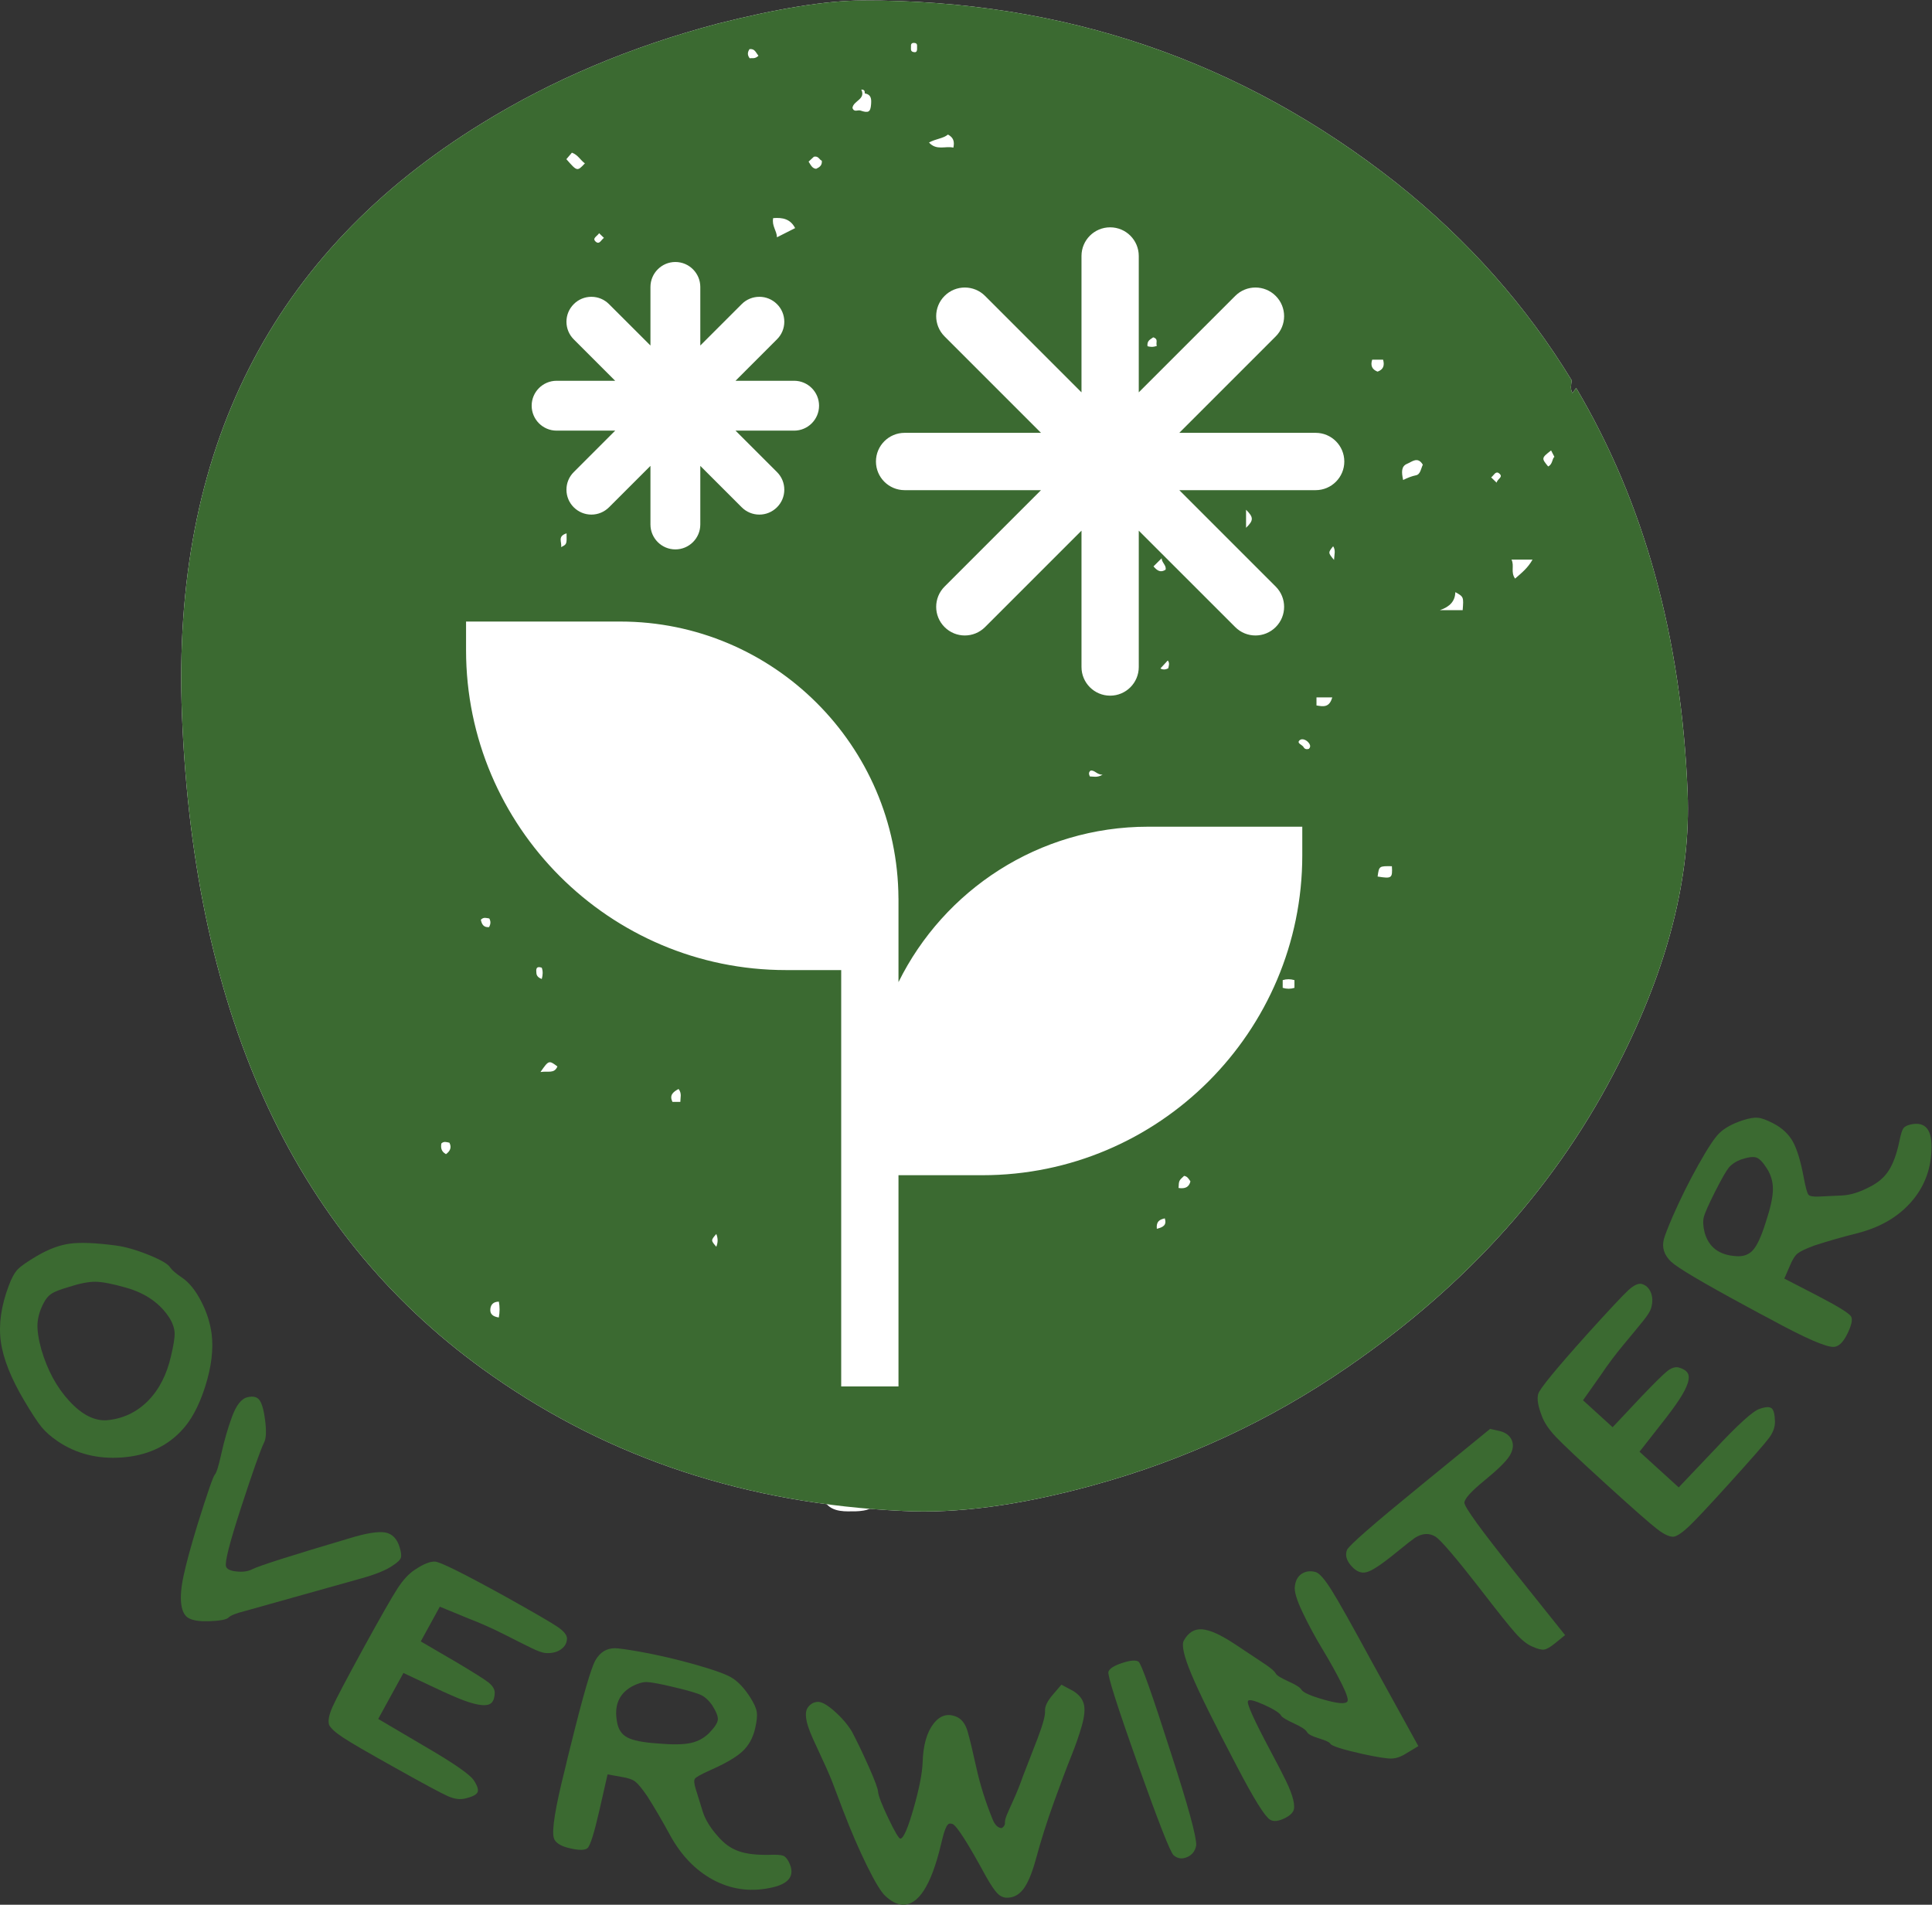
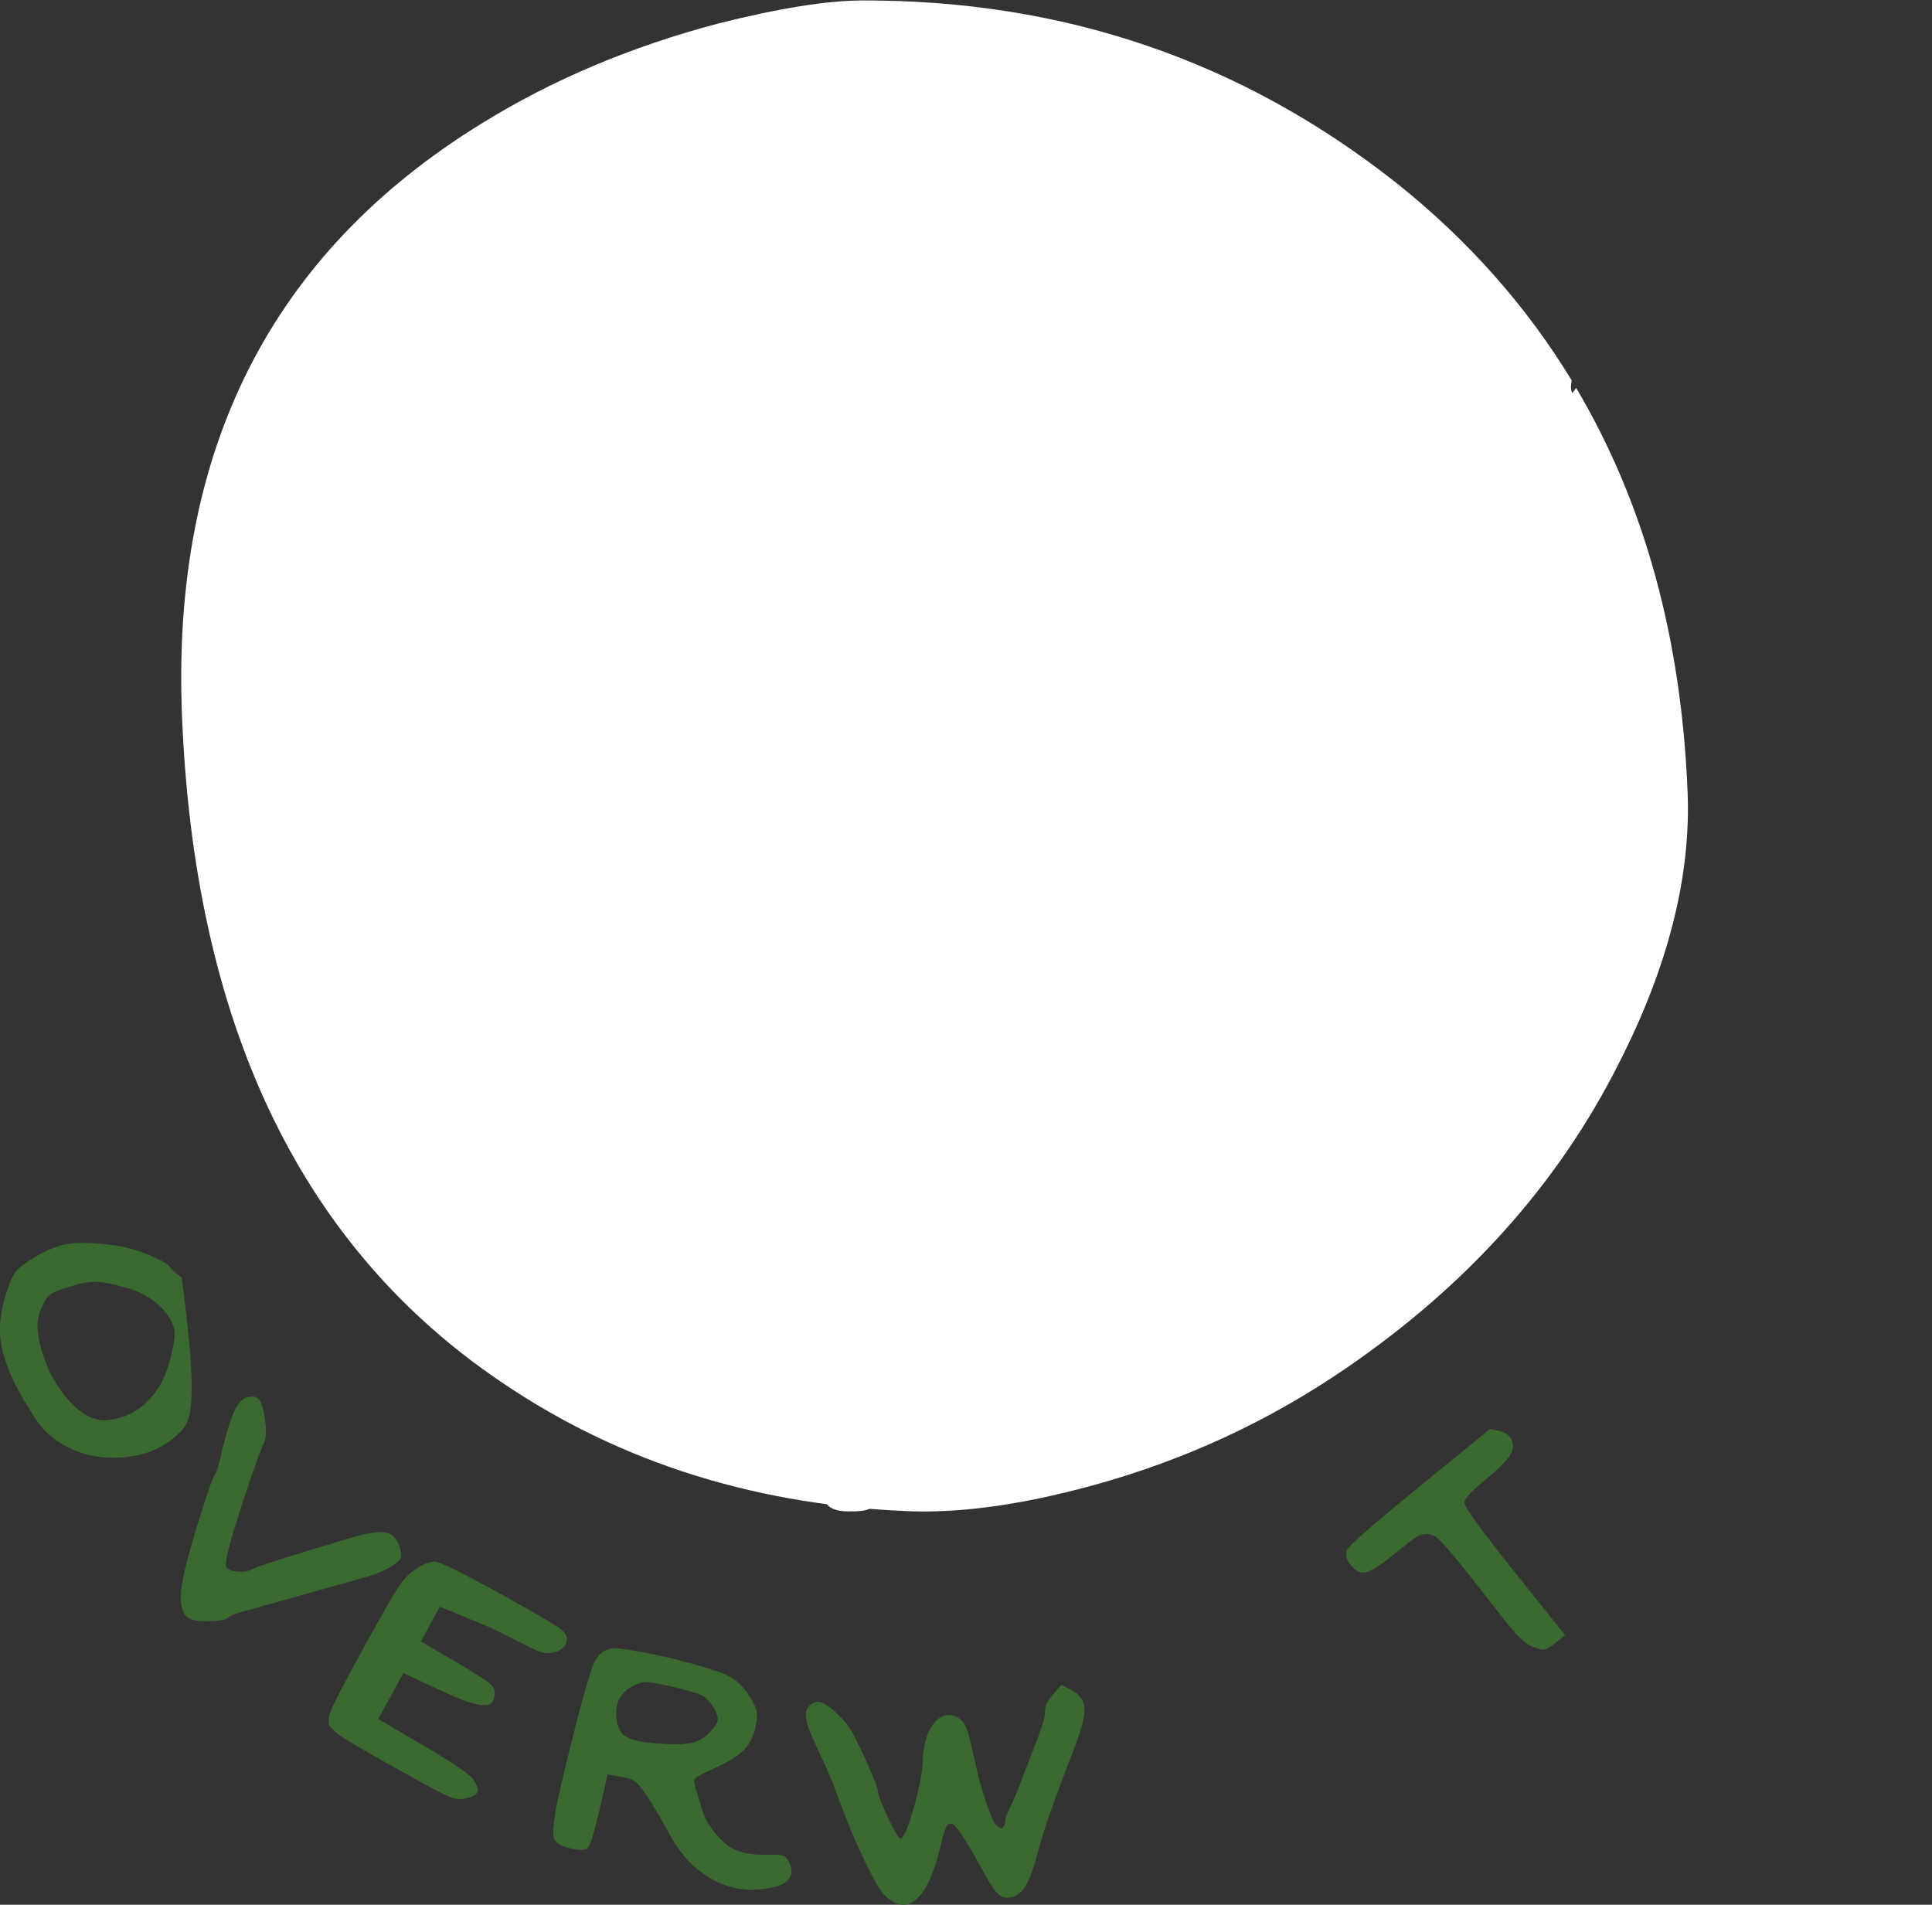
<svg xmlns="http://www.w3.org/2000/svg" xmlns:ns1="http://sodipodi.sourceforge.net/DTD/sodipodi-0.dtd" xmlns:ns2="http://www.inkscape.org/namespaces/inkscape" version="1.1" id="svg2" width="350.853" height="345.893" viewBox="0 0 350.853 345.893" ns1:docname="WCS_overwinter_turf.eps">
  <rect x="0" y="0" width="350.853" height="345.893" fill="#333333" stroke="none" />
  <defs id="defs6" />
  <ns1:namedview id="namedview4" pagecolor="#ffffff" bordercolor="#000000" borderopacity="0.25" ns2:showpageshadow="2" ns2:pageopacity="0.0" ns2:pagecheckerboard="0" ns2:deskcolor="#d1d1d1" />
  <g id="g8" ns2:groupmode="layer" ns2:label="ink_ext_XXXXXX" transform="matrix(1.333,0,0,-1.333,0,345.893)">
    <g id="g10" transform="scale(0.1)">
      <path d="m 2299.12,1515.2 c -8.41,211.36 -59.25,394.97 -151.9,551.24 -1.08,-1.84 -2.73,-4.09 -5.13,-7.06 -3.09,5.74 -1.65,11.28 -0.89,17.3 -61.71,101.3 -141.11,191.05 -238.77,268.86 -210.84,166.59 -453.46,249.48 -727.81,248.67 -48.48,-0.16 -114.07,-10.67 -196.804,-31.57 C 859.41,2531.3 752.367,2486.13 656.754,2426.98 369.797,2250.61 233.504,1981.83 247.906,1620.56 c 16.492,-414.94 157.399,-714.9 422.653,-899.951 161.25,-113.05 347.821,-174.437 559.671,-184.16 73.38,-3.879 159.6,7.711 258.59,34.871 125.5,34.43 240.97,87.95 346.37,160.532 164.7,113.027 288.12,251.16 370.33,414.548 66.96,131.28 98.18,254.21 93.6,368.8" style="fill:#ffffff;fill-opacity:1;fill-rule:nonzero;stroke:none" id="path12" />
-       <path d="m 247.512,854.629 c 9.707,-6.418 18.496,-17.129 26.242,-31.981 7.781,-14.839 12.637,-30.007 14.601,-45.296 2.61,-20.903 -0.359,-44.704 -8.867,-71.614 C 270.941,678.93 259.789,658.512 246.105,644.66 225.727,623.48 199,611.691 166.023,609.32 133,606.949 103.828,614.289 78.434,631.512 c -9.188,6.258 -16.531,12.679 -21.984,19.449 -5.5,6.75 -13.242,18.59 -23.312,35.559 -18.18,30.609 -28.809,57.531 -32.02,80.64 -3.172,23.149 0.402,48.43 10.711,75.91 3.891,10.52 7.988,18.02 12.281,22.469 4.375,4.531 13.082,10.602 26.199,18.289 15.969,9.402 31.133,15.051 45.461,16.863 14.281,1.848 34.946,0.969 61.989,-2.613 12.797,-1.687 27.722,-5.898 44.656,-12.758 16.891,-6.781 26.758,-12.601 29.527,-17.289 2.653,-3.73 7.868,-8.179 15.571,-13.402 M 233.023,747.738 c 3.532,14.692 5.137,25.121 4.856,31.301 -0.277,6.09 -2.324,12.441 -6.137,18.973 -12.722,20.668 -32.781,34.918 -60.144,42.66 -18.332,5.219 -32.176,7.937 -41.528,8.019 -9.343,0.09 -21.465,-2.25 -36.308,-7.101 -11.52,-3.328 -19.34,-6.379 -23.434,-9.02 -4.129,-2.648 -7.703,-6.832 -10.672,-12.492 -5.176,-9.789 -7.984,-19.207 -8.547,-28.289 -0.52,-9.059 1.203,-20.859 5.254,-35.539 8.27,-28.172 20.988,-51.602 38.16,-70.129 17.133,-18.621 34.223,-27.25 51.196,-26.051 21.629,1.969 40.086,10.641 55.527,26 15.328,15.41 25.965,35.918 31.777,61.668" style="fill:#3b6a31;fill-opacity:1;fill-rule:nonzero;stroke:none" id="path14" />
+       <path d="m 247.512,854.629 C 270.941,678.93 259.789,658.512 246.105,644.66 225.727,623.48 199,611.691 166.023,609.32 133,606.949 103.828,614.289 78.434,631.512 c -9.188,6.258 -16.531,12.679 -21.984,19.449 -5.5,6.75 -13.242,18.59 -23.312,35.559 -18.18,30.609 -28.809,57.531 -32.02,80.64 -3.172,23.149 0.402,48.43 10.711,75.91 3.891,10.52 7.988,18.02 12.281,22.469 4.375,4.531 13.082,10.602 26.199,18.289 15.969,9.402 31.133,15.051 45.461,16.863 14.281,1.848 34.946,0.969 61.989,-2.613 12.797,-1.687 27.722,-5.898 44.656,-12.758 16.891,-6.781 26.758,-12.601 29.527,-17.289 2.653,-3.73 7.868,-8.179 15.571,-13.402 M 233.023,747.738 c 3.532,14.692 5.137,25.121 4.856,31.301 -0.277,6.09 -2.324,12.441 -6.137,18.973 -12.722,20.668 -32.781,34.918 -60.144,42.66 -18.332,5.219 -32.176,7.937 -41.528,8.019 -9.343,0.09 -21.465,-2.25 -36.308,-7.101 -11.52,-3.328 -19.34,-6.379 -23.434,-9.02 -4.129,-2.648 -7.703,-6.832 -10.672,-12.492 -5.176,-9.789 -7.984,-19.207 -8.547,-28.289 -0.52,-9.059 1.203,-20.859 5.254,-35.539 8.27,-28.172 20.988,-51.602 38.16,-70.129 17.133,-18.621 34.223,-27.25 51.196,-26.051 21.629,1.969 40.086,10.641 55.527,26 15.328,15.41 25.965,35.918 31.777,61.668" style="fill:#3b6a31;fill-opacity:1;fill-rule:nonzero;stroke:none" id="path14" />
      <path d="m 292.625,585.898 c 2.285,2.321 5.293,12.032 9.066,29.204 3.77,17.046 8.508,33.589 14.321,49.476 5.781,15.852 12.804,24.871 21.187,26.832 6.739,1.57 11.758,0.762 15.086,-2.531 3.895,-3.809 6.863,-13.231 8.824,-28.32 1.969,-15.161 1.532,-25.36 -1.281,-30.727 -5.133,-10.633 -15.566,-40.012 -31.211,-88.113 -15.691,-48.11 -22.594,-75.071 -20.703,-80.93 1.121,-3.641 5.938,-5.937 14.399,-6.777 8.464,-0.922 15.609,0.078 21.386,3.047 9.227,4.73 53.164,18.703 131.762,41.972 23.312,7.18 39.801,9.821 49.473,8.071 9.629,-1.813 16.207,-8.68 19.699,-20.75 1.926,-6.461 2.406,-11.032 1.402,-13.883 -0.961,-2.848 -4.613,-6.297 -10.871,-10.321 -9.066,-6.367 -23.594,-12.226 -43.453,-17.726 L 334.148,400.25 c -12.398,-3.129 -19.98,-6.102 -22.75,-8.988 -2.769,-2.852 -11.714,-4.5 -26.8,-5.051 -12.075,-0.359 -21.02,0.879 -26.918,3.848 -5.899,2.921 -9.512,9.429 -10.754,19.582 -1.328,10.058 -0.16,23.308 3.41,39.629 3.527,16.289 9.668,38.878 18.492,67.82 13.606,43.519 21.508,66.43 23.797,68.808" style="fill:#3b6a31;fill-opacity:1;fill-rule:nonzero;stroke:none" id="path16" />
      <path d="m 592.781,467.422 c 6.938,-0.363 38.676,-16.133 95.086,-47.231 39.805,-22.261 63.84,-36.191 71.942,-41.769 8.148,-5.613 12.355,-10.75 12.64,-15.481 -0.039,-6.222 -2.851,-11.23 -8.265,-15.089 -5.418,-3.813 -12.321,-5.5 -20.664,-4.973 -4.133,0.23 -10.555,2.441 -19.219,6.699 -8.668,4.211 -21.106,10.434 -37.356,18.703 -16.25,8.219 -32.656,15.528 -49.187,21.86 l -38.555,15.89 -25.965,-47.301 50.438,-29.46 c 22.265,-13.321 36.191,-22.071 41.726,-26.391 5.453,-4.34 8.383,-8.867 8.625,-13.649 -0.039,-6.14 -1.363,-10.75 -3.933,-13.679 -2.567,-2.93 -7.141,-4.141 -13.758,-3.531 -6.621,0.531 -15.051,2.769 -25.363,6.66 -10.27,3.89 -23.348,9.672 -39.2,17.218 l -42.168,19.813 -34.343,-62.59 61.707,-36.351 c 41.289,-23.95 64.277,-39.918 68.933,-47.911 4.653,-7.211 6.18,-12.48 4.653,-15.679 -1.563,-3.328 -7.063,-6.141 -16.407,-8.391 -7.183,-1.809 -15.089,-0.801 -23.753,3.012 -8.668,3.769 -33.301,16.969 -73.825,39.73 -35.429,19.77 -58.461,33.129 -68.929,40.039 -10.555,6.942 -16.938,12.711 -19.18,17.289 -1.926,5.211 -0.402,13.36 4.41,24.391 4.856,10.988 19.137,38.039 42.692,81.09 23.113,42.051 38.437,68.922 46.097,80.68 7.668,11.761 15.492,20.152 23.512,25.289 11.437,7.742 20.625,11.511 27.609,11.113" style="fill:#3b6a31;fill-opacity:1;fill-rule:nonzero;stroke:none" id="path18" />
      <path d="m 871.539,344.75 c 25.879,-4.719 51.52,-10.699 76.797,-17.891 25.32,-7.257 41.73,-13.199 49.191,-17.98 8.623,-5.449 16.893,-14.348 24.753,-26.75 5.06,-7.988 7.95,-14.488 8.71,-19.551 0.8,-4.969 0.08,-12.348 -2.13,-21.937 -2.93,-13.161 -8.78,-23.75 -17.49,-31.821 -8.67,-7.98 -23.432,-16.609 -44.417,-25.8 -11.879,-5.418 -18.656,-9.149 -20.183,-11.282 -1.563,-2 -1.2,-6.687 1.007,-13.949 l 9.629,-30.98 c 3.489,-10.989 10.352,-22.149 20.625,-33.618 8.422,-9.91 17.891,-16.652 28.399,-20.262 10.55,-3.731 24.4,-5.301 41.57,-4.969 9.51,0.399 15.73,-0.039 18.74,-1.129 2.97,-1.043 5.58,-3.973 7.94,-8.633 9.43,-18.73 0.32,-30.648 -27.36,-35.629 -26.84,-5.172 -52.199,-1.32 -76.035,11.48 -23.832,12.918 -43.289,33.098 -58.418,60.699 -10.551,19.391 -20.863,37.07 -30.976,52.961 -7.059,10.309 -12.477,16.969 -16.289,19.898 -3.809,3.063 -10.106,5.141 -18.774,6.512 l -19.101,3.449 -10.914,-47.992 c -7.297,-31.976 -12.758,-49.469 -16.489,-52.519 -3.691,-3.047 -12.035,-3.047 -24.996,0.09 -11.797,2.84 -18.656,7.332 -20.703,13.391 -3.328,9.789 1.688,41.242 15.047,94.211 1.965,8.91 4.973,20.898 8.824,36.148 15.852,64 26.684,101.301 32.543,111.903 6.418,11.187 15.363,16.73 26.922,16.648 5.055,-0.117 16.289,-1.719 33.578,-4.699 m 98.426,-72.578 c -4.578,6.379 -9.43,10.828 -14.606,13.359 -5.214,2.61 -17.375,6.149 -36.429,10.719 -19.504,4.691 -32.141,7.02 -37.879,7.102 -5.774,0.046 -12.52,-1.93 -20.301,-6.063 -17.695,-10.027 -24.395,-26.199 -20.062,-48.617 1.644,-9.762 6.257,-16.703 13.925,-20.75 7.582,-4.102 21.301,-6.863 41.121,-8.192 20.141,-1.8 35.27,-1.64 45.422,0.649 10.149,2.242 18.696,7.019 25.715,14.359 7.024,7.313 10.715,13.121 11.074,17.532 0.364,4.46 -2.328,11.082 -7.98,19.902" style="fill:#3b6a31;fill-opacity:1;fill-rule:nonzero;stroke:none" id="path20" />
      <path d="m 1101.12,269.5 c 3.41,4.262 7.62,6.539 12.64,6.859 5.37,0.371 13.12,-3.929 23.15,-12.8 10.07,-8.938 17.93,-18.129 23.67,-27.649 7.3,-13.789 14.96,-29.84 23.03,-47.98 8.07,-18.219 12.28,-29.489 12.6,-33.899 0.44,-5.461 5.05,-17.5 14,-36.23 8.91,-18.621 14.45,-27.93 16.49,-27.762 4.13,0.27 10.11,13.91 17.86,41 7.74,27.082 11.87,48.152 12.4,63.191 0.72,23.11 5.69,40.602 14.8,52.36 9.11,11.801 19.94,14.762 32.46,8.941 6.5,-3.242 11.15,-9.742 14,-19.449 2.81,-9.723 6.78,-26.121 11.88,-49.281 5.09,-23.141 12.48,-46.699 22.23,-70.571 3.04,-7.539 7.14,-11.48 12.15,-11.878 2.41,1.25 3.94,3.136 4.58,5.738 -0.24,3.332 0.48,7.101 2.24,11.48 1.77,4.25 4.98,11.551 9.63,21.75 4.62,10.18 8.83,20.739 12.6,31.61 l 19.9,51.32 c 7.3,19.141 10.71,31.699 10.27,37.672 -0.44,6.109 3.13,13.566 10.79,22.43 l 11.48,13.437 15.69,-8.348 c 7.82,-4.691 12.72,-10.511 14.72,-17.492 2.01,-7.058 1.13,-17.168 -2.64,-30.41 -3.82,-13.238 -8.63,-27.039 -14.41,-41.328 -5.78,-14.32 -13.52,-34.742 -23.15,-61.422 -9.67,-26.641 -18.09,-53.211 -25.24,-79.687 -5.25,-18.973 -10.99,-32.453 -17.25,-40.402 -6.3,-7.898 -14.04,-11.629 -23.27,-11.109 -4.61,0.441 -8.75,2.641 -12.36,6.66 -3.69,3.969 -8.62,11.391 -14.88,22.43 -24.24,44.57 -39.36,68.41 -45.42,71.3 -1.73,0.59 -3.21,0.758 -4.41,0.508 -1.25,-0.277 -2.49,-1.476 -3.82,-3.758 -1.24,-2.289 -2.48,-5.421 -3.65,-9.308 -1.16,-3.981 -2.52,-9.274 -4.09,-15.941 -13.32,-55.492 -30.86,-82.609 -52.64,-81.441 -7.54,0.641 -15.12,4.531 -22.79,11.68 -5.82,5.172 -14.24,19.012 -25.36,41.562 -11.11,22.59 -21.82,47.469 -32.21,74.629 l -14.89,39.238 c -2.09,5.34 -4.74,11.672 -8.02,18.981 -3.26,7.332 -6.39,14.121 -9.32,20.293 -2.96,6.219 -5.97,12.726 -8.98,19.5 -3.05,6.789 -5.38,12.726 -7.02,17.937 -1.65,5.262 -2.49,10.153 -2.65,14.68 -0.16,4.621 0.96,8.231 3.21,10.961" style="fill:#3b6a31;fill-opacity:1;fill-rule:nonzero;stroke:none" id="path22" />
-       <path d="m 1510.07,317.461 c 1.6,4.41 7.9,8.348 18.94,11.949 11.03,3.61 18.37,4.18 22.06,1.731 3.69,-2.45 18.38,-43.86 44.1,-124.219 23.43,-72.184 34.94,-114.153 34.5,-125.91 -1.52,-8.582 -6.38,-14.281 -14.64,-16.961 -5.95,-1.93 -11.36,-0.812 -16.21,3.41 -4.3,3.609 -20.55,45.098 -48.83,124.41 -28.21,79.328 -41.49,121.168 -39.92,125.59" style="fill:#3b6a31;fill-opacity:1;fill-rule:nonzero;stroke:none" id="path24" />
-       <path d="m 1812.21,219.512 c -1.05,1.968 -6.22,4.328 -15.45,7.148 -9.23,2.801 -14.65,5.692 -16.17,8.578 -1.77,3.25 -7.58,7.102 -17.53,11.672 -9.91,4.539 -15.73,7.949 -17.5,10.399 -2.04,3.89 -9.79,8.82 -23.11,14.921 -13.32,6.02 -20.74,7.829 -22.22,5.372 -2.09,-3.122 7.78,-25.102 29.53,-65.993 9.86,-18.461 17.24,-32.66 22.14,-42.781 4.9,-10.098 8.23,-18.726 9.95,-25.906 1.69,-7.184 1.65,-12.442 -0.12,-15.613 -1.81,-3.207 -5.1,-6.098 -9.87,-8.618 -9.5,-5.019 -16.73,-5.953 -21.75,-2.742 -7.14,4.531 -22.1,28.621 -44.85,72.231 -0.37,0.672 -0.6,1.07 -0.77,1.48 -30.41,57.86 -50.79,99.11 -61.1,123.77 -10.35,24.64 -13.92,40.09 -10.67,46.39 6.26,11.192 14.65,16.25 25.23,15.36 10.56,-0.84 25.24,-7.5 44.09,-19.981 l 37.12,-24.629 c 10.72,-6.859 16.98,-12.082 18.9,-15.609 1.37,-2.609 7.18,-6.172 17.37,-10.789 10.2,-4.57 16.05,-8.344 17.62,-11.313 2.61,-3.937 12.87,-8.507 30.85,-13.57 17.98,-5.09 28.41,-6.051 31.41,-2.758 2.21,1.918 -0.28,10.188 -7.53,24.629 -7.27,14.442 -15.85,29.969 -25.81,46.461 -10.02,16.488 -19.1,33.301 -27.24,50.391 -8.18,17.136 -11.76,29.058 -10.67,35.828 0.92,7.949 4.09,13.609 9.51,17.129 5.46,3.461 11.75,4.179 18.93,2.211 5.02,-1.559 12.2,-9.711 21.51,-24.551 9.31,-14.77 27.24,-46.699 53.92,-95.809 l 64.36,-116.718 -16.53,-9.954 c -6.98,-4.488 -13.6,-6.816 -19.86,-6.976 -6.22,-0.203 -19.14,1.797 -38.76,6.019 -28.2,6.297 -43.25,11.071 -44.93,14.321" style="fill:#3b6a31;fill-opacity:1;fill-rule:nonzero;stroke:none" id="path26" />
      <path d="m 1835.09,483.41 c 2.61,5.942 35.87,34.988 99.66,87.039 l 95.25,77.789 13.68,-3.047 c 8.27,-2.242 13.65,-6.582 16.09,-12.839 2.49,-6.301 1.44,-13.204 -3.13,-20.704 -4.81,-7.789 -16.25,-18.937 -34.23,-33.668 -17.96,-14.64 -27.08,-24.71 -27.4,-30.171 -0.36,-5.489 22.43,-36.95 68.33,-94.368 l 68.85,-86.14 -13.96,-11.321 c -6.14,-5.011 -10.95,-7.781 -14.53,-8.339 -3.52,-0.52 -8.7,0.73 -15.48,3.769 -7.03,2.731 -14.72,8.711 -22.99,17.899 -8.26,9.101 -24.59,29.519 -49.03,61.3 -32.26,41.5 -52.32,64.961 -60.06,70.539 -8.83,5.614 -18.38,5.172 -28.61,-1.367 -3.73,-2.562 -11.87,-8.941 -24.39,-19.133 -20.83,-17.097 -34.71,-26.199 -41.65,-27.609 -6.95,-1.879 -13.8,0.93 -20.54,8.512 -6.71,7.539 -8.67,14.84 -5.86,21.859" style="fill:#3b6a31;fill-opacity:1;fill-rule:nonzero;stroke:none" id="path28" />
-       <path d="m 2095.56,695.828 c 1.84,6.742 24.03,33.82 66.6,81.32 30.25,33.43 48.99,53.454 56.22,60.032 7.22,6.629 13.16,9.468 17.81,8.629 6.02,-1.571 10.27,-5.5 12.84,-11.719 2.53,-6.262 2.69,-13.36 0.36,-21.352 -1.13,-4 -4.69,-9.75 -10.67,-17.129 -5.98,-7.461 -14.72,-18.089 -26.29,-31.929 -11.55,-13.809 -22.22,-28.051 -31.97,-42.66 l -23.84,-33.782 40.34,-36.707 39.56,42.09 c 17.77,18.539 29.32,29.93 34.78,34.258 5.37,4.301 10.43,6.031 15.04,5.18 6.06,-1.571 10.2,-3.981 12.52,-7.18 2.25,-3.207 2.41,-7.949 0.44,-14.25 -2,-6.301 -6.02,-14.039 -11.99,-23.059 -6.02,-9.16 -14.45,-20.468 -25.32,-34.16 l -28.4,-36.262 53.39,-48.589 48.75,51.32 c 32.22,34.543 52.73,53.043 61.55,55.68 7.99,2.82 13.44,3.062 16.3,0.73 2.84,-2.328 4.32,-8.309 4.53,-17.969 0.19,-7.461 -2.49,-14.968 -8.11,-22.468 -5.57,-7.5 -23.75,-28.293 -54.65,-62.442 -26.92,-29.719 -44.93,-48.941 -53.92,-57.531 -9.03,-8.547 -16.01,-13.399 -20.99,-14.488 -5.45,-0.551 -13.04,2.82 -22.7,10.281 -9.63,7.34 -32.83,27.719 -69.5,61.098 -35.86,32.71 -58.7,54.128 -68.44,64.441 -9.76,10.32 -16.25,19.937 -19.43,29.09 -5.05,12.949 -6.66,22.789 -4.81,29.527" style="fill:#3b6a31;fill-opacity:1;fill-rule:nonzero;stroke:none" id="path30" />
-       <path d="m 2278.86,937.82 c 10.52,23.989 22.11,47.391 34.91,70.17 12.76,22.84 22.35,37.24 28.68,43.3 7.27,6.98 17.78,12.72 31.59,17.29 8.86,2.89 15.8,4.05 20.89,3.54 5.1,-0.44 12.01,-3.06 20.82,-7.63 12.05,-6.22 20.99,-14.56 26.81,-25 5.78,-10.51 10.75,-27.04 14.92,-49.709 2.49,-12.961 4.58,-20.461 6.22,-22.472 1.65,-2 6.26,-2.84 13.81,-2.571 l 32.22,1.492 c 11.43,0.641 23.83,4.489 37.27,11.598 11.56,5.692 20.26,13.192 26.2,22.512 5.93,9.31 10.71,22.34 14.28,39.15 1.85,9.32 3.62,15.29 5.38,17.9 1.68,2.61 5.09,4.45 10.19,5.58 20.34,4.41 29.74,-7.39 28.25,-35.59 -1.12,-27.4 -10.63,-51.071 -28.53,-71.021 -17.89,-19.98 -41.97,-33.711 -72.18,-41.488 -21.22,-5.332 -40.69,-10.91 -58.42,-16.691 -11.59,-4.289 -19.3,-7.899 -23.07,-10.871 -3.73,-2.93 -7.22,-8.5 -10.55,-16.61 l -7.67,-17.699 43.98,-22.699 c 29.33,-15.172 45.05,-24.922 47.14,-29.301 2.13,-4.32 0.16,-12.43 -5.78,-24.27 -5.45,-10.75 -11.34,-16.332 -17.73,-16.769 -10.27,-0.762 -39.56,12.039 -87.86,38.437 -8.15,4.211 -19.14,10.071 -32.99,17.692 -58.42,31.582 -92.12,51.558 -101.07,59.941 -9.38,9 -12.67,19.141 -9.91,30.289 1.25,4.95 5.34,15.489 12.2,31.5 m 92.8,77.36 c -7.18,-2.77 -12.6,-6.46 -16.29,-10.84 -3.61,-4.36 -9.87,-15.32 -18.69,-32.649 -8.95,-17.781 -14.13,-29.461 -15.53,-35.031 -1.36,-5.66 -0.96,-12.68 1.24,-21.301 5.66,-19.711 19.78,-30.328 42.5,-31.777 9.87,-0.891 17.6,1.887 23.31,8.258 5.69,6.34 11.47,19.031 17.37,37.922 6.34,19.09 9.63,33.898 9.74,44.34 0.17,10.386 -2.52,20.019 -8.01,28.598 -5.46,8.71 -10.32,13.76 -14.53,15.21 -4.17,1.48 -11.2,0.56 -21.11,-2.73" style="fill:#3b6a31;fill-opacity:1;fill-rule:nonzero;stroke:none" id="path32" />
      <path d="m 1119.89,566.371 c -0.2,-28.48 22.87,-30.41 34.9,-30.48 14.69,-0.121 30.5,-0.211 37.16,9.468 7.42,10.789 5.98,21.012 5.98,21.012" style="fill:#ffffff;fill-opacity:1;fill-rule:nonzero;stroke:none" id="path34" />
-       <path d="m 2299.12,1515.2 c -8.41,211.36 -59.25,394.97 -151.9,551.24 -1.08,-1.84 -2.73,-4.09 -5.13,-7.06 -3.09,5.74 -1.65,11.28 -0.89,17.3 -61.71,101.3 -141.11,191.05 -238.77,268.86 -210.84,166.59 -453.46,249.48 -727.81,248.67 -48.48,-0.16 -114.07,-10.67 -196.804,-31.57 C 859.41,2531.3 752.367,2486.13 656.754,2426.98 369.797,2250.61 233.504,1981.83 247.906,1620.56 c 16.492,-414.94 157.399,-714.9 422.653,-899.951 161.25,-113.05 347.821,-174.437 559.671,-184.16 73.38,-3.879 159.6,7.711 258.59,34.871 125.5,34.43 240.97,87.95 346.37,160.532 164.7,113.027 288.12,251.16 370.33,414.548 66.96,131.28 98.18,254.21 93.6,368.8 m -481.71,316.85 c -8.22,9.87 -8.22,9.87 -1.2,18.62 3.66,-5.58 1.64,-10.88 1.2,-18.62 m -23.9,-187.29 h 21.46 c -3.97,-14.33 -12.56,-12.44 -21.46,-10.96 z m -17.54,-67.77 c -1.73,3.37 -10.03,5.21 -5.42,9.43 3.42,3.13 10.19,0.36 13.41,-5.02 1.52,-2.6 1.08,-4.89 -0.89,-6.78 -3.09,-0.84 -5.73,-0.28 -7.1,2.37 m -28.49,-317.37 c 5.42,1.65 10.52,1.57 16.01,0 v -10.51 c -5.41,-1.69 -10.55,-1.6 -16.01,0 z M 1605.61,976.43 c 0.44,10.039 0.44,10.039 7.51,16.5 4.45,-0.559 6.37,-4.102 8.66,-7.5 -1.89,-7.75 -7.06,-10.36 -16.17,-9 M 1576,920.828 c -1,10.152 3.73,12.563 10.87,14.242 2.81,-9.148 -1.96,-12 -10.87,-14.242 M 975.848,913.77 c 2.406,-5.942 2.406,-11.438 0,-17.379 -7.5,8.711 -7.5,8.711 0,17.379 m -51.399,197.55 c 4.739,-6.09 2.371,-11.79 2.41,-17.6 h -10.754 c -4.332,8.98 0.442,13.36 8.344,17.6 m -188.133,23.08 c 11.317,16.21 11.434,16.25 23.071,7.62 -4.215,-10.27 -12.477,-5.9 -23.071,-7.62 m -5.539,134.65 c -0.359,4.54 -1.199,10.27 7.266,7.54 1.848,-4.93 1.484,-9.99 0.039,-15.45 -4.051,1.53 -6.98,3.82 -7.305,7.91 M 668.07,811.98 c 0.719,5.649 4.012,9.5 11.555,9.629 1.324,-7.187 1.324,-14.129 -0.082,-21.589 -7.984,1.25 -12.398,4.582 -11.473,11.96 m -13,529.85 c 3.731,4.06 7.7,2.29 11.516,1.77 2.082,-3.74 2.082,-7.47 -0.324,-11.76 -7.461,-0.72 -9.946,3.93 -11.192,9.99 m -47.504,-319.29 c -6.781,3.81 -7.144,8.94 -6.3,14.53 3.371,3.33 7.261,1.88 11.031,1.03 3.215,-6.49 1.008,-11.39 -4.731,-15.56 m 237.524,725.57 c 208.32,0 377.87,-168.95 378.92,-377.03 h 0.04 v -114.19 c 61.87,125.3 190.98,211.73 339.95,211.73 h 210.16 v -39 c 0,-240.29 -195.47,-435.768 -435.8,-435.768 H 1224.05 V 706.051 h -78.04 V 1273.3 h -75.31 c -240.298,0 -435.77,195.52 -435.77,435.77 v 39.04 z m 745.8,-53.04 c 2.8,-3.17 1.56,-6.98 0.6,-10.75 -3.69,-1.81 -7.39,-2.09 -10.59,-0.09 3.24,3.54 6.62,7.19 9.99,10.84 m -19.42,128.19 c 3.77,3.77 6.74,6.74 11.07,11.03 0.4,-6.29 6.5,-9.26 5.49,-15.48 -6.93,-4.61 -11.67,-1.28 -16.56,4.45 m -86.75,-286.15 c -1.69,3.73 -1.44,6.09 1.08,7.94 5.78,0.88 8.51,-5.78 16.41,-5.54 -7.3,-4.37 -12.67,-2.44 -17.49,-2.4 M 764.402,1849.5 c 1.407,6.94 -5.492,14.61 7.465,18.78 0.317,-14.93 0.317,-14.93 -7.465,-18.78 m 32.422,522.8 c -10.472,-11.16 -10.472,-11.16 -25.238,5.7 3.008,3.56 5.176,6.09 7.543,8.86 8.344,-3 11.715,-10.39 17.695,-14.56 m 25.957,-101.55 c -3.57,-2.29 -5.976,-9.51 -10.953,-5.34 -5.82,4.89 1.723,7.47 4.375,11.72 2.727,-2.65 4.613,-4.5 6.578,-6.38 m 210.479,248.07 c -5.01,-4.73 -8.58,-2.69 -11.87,-3.41 -3.33,4.18 -3.21,8.31 -0.25,12.52 7.23,0.85 8.55,-4.73 12.12,-9.11 m 1.25,-328.32 c 9.07,0 17.61,-3.57 24.03,-9.98 6.38,-6.35 9.95,-14.89 9.95,-23.96 0,-9.11 -3.57,-17.66 -10.03,-24.03 l -56.41,-56.42 h 79.84 c 18.7,0 33.95,-15.24 33.95,-33.94 0,-18.74 -15.25,-33.99 -33.95,-33.99 h -79.84 l 56.49,-56.45 c 6.38,-6.34 9.95,-14.88 9.95,-23.99 0,-9.11 -3.57,-17.65 -10.03,-24.03 -6.46,-6.39 -14.92,-9.91 -23.95,-9.91 -9.07,0 -17.62,3.57 -24.03,9.95 l -56.421,56.41 v -79.8 c 0,-18.74 -15.243,-33.98 -33.981,-33.98 -18.699,0 -33.941,15.24 -33.941,33.98 v 79.8 l -56.453,-56.41 c -6.418,-6.38 -14.965,-9.95 -23.993,-9.95 -9.07,0 -17.617,3.57 -24.035,9.95 -6.379,6.34 -9.949,14.88 -9.949,23.99 0,9.11 3.57,17.65 10.027,24.03 l 56.375,56.41 h -79.804 c -18.739,0 -33.985,15.25 -33.985,33.99 0,18.7 15.246,33.94 33.985,33.94 h 79.765 l -56.414,56.42 c -6.379,6.37 -9.949,14.92 -9.949,24.03 0,9.07 3.57,17.61 9.988,23.99 6.34,6.38 14.883,9.95 23.996,9.95 9.067,0 17.614,-3.57 23.993,-9.98 l 56.453,-56.38 v 79.76 c 0,18.74 15.242,34.03 33.941,34.03 18.738,0 33.981,-15.29 33.981,-34.03 v -79.76 l 56.421,56.41 c 6.37,6.38 14.92,9.95 24.03,9.95 m 48.74,93.61 c -8.22,-4.18 -15.56,-7.87 -24.75,-12.52 -0.28,9.11 -7.26,15.45 -5.17,26.12 13,1 23.35,-1.08 29.92,-13.6 m 36.36,91.8 c 0.64,-6.66 -3.46,-8.99 -7.75,-11.03 -4.85,0.43 -6.82,4.05 -10.27,9.78 3.05,2.81 5.5,5.1 7.23,6.7 6.53,1.37 7.38,-4.37 10.79,-5.45 m 67.08,76.63 c -0.8,-10.31 -3.53,-12.08 -14.56,-8.26 -3.49,1.2 -8.63,-2.97 -10.79,3.61 1.32,9.87 18.45,11.51 12.03,24.99 6.46,0 4.05,-5.05 4.89,-5.25 9.08,-1.81 8.95,-8.07 8.43,-15.09 m 62.67,76.51 c 0.2,-2.96 -0.48,-5.33 -3.13,-5.33 -6.54,0.28 -5.01,4.41 -5.17,7.46 -0.2,2.89 0.24,5.34 4.17,5.22 5.58,-0.2 3.81,-4.33 4.13,-7.35 m 49.48,-135.33 c -10.84,2.61 -22.84,-4.41 -33.23,6.95 9.59,5.29 19.18,5.33 25.84,10.87 7.39,-4.01 9.15,-9.27 7.39,-17.82 M 1576,2123.62 c -5.69,-2.01 -9.31,-1.32 -12.72,-0.44 -0.96,8.14 4.62,9.47 7.79,12.12 7.66,-2.37 3.13,-7.51 4.93,-11.68 m 255.42,-157.48 c 0,-21.55 -17.49,-39.04 -39.03,-39.04 h -185.78 l 131.36,-131.36 c 15.25,-15.25 15.25,-39.96 0,-55.17 -7.62,-7.62 -17.61,-11.44 -27.6,-11.44 -9.99,0 -19.98,3.82 -27.56,11.44 l -131.41,131.36 v -185.77 c 0,-21.54 -17.45,-39.03 -39,-39.03 -21.54,0 -39.03,17.49 -39.03,39.03 v 185.77 L 1342,1740.57 c -7.62,-7.62 -17.61,-11.44 -27.6,-11.44 -9.99,0 -19.98,3.82 -27.56,11.44 -15.25,15.21 -15.25,39.92 0,55.17 l 131.36,131.36 h -185.81 c -21.54,0 -39.04,17.49 -39.04,39.04 0,21.54 17.5,39.04 39.04,39.04 h 185.81 l -131.36,131.36 c -15.25,15.21 -15.25,39.96 0,55.17 15.2,15.25 39.92,15.25 55.16,0 l 131.37,-131.37 v 185.77 c 0,21.59 17.49,39.04 39.03,39.04 21.55,0 39,-17.45 39,-39.04 v -185.77 l 131.41,131.37 c 15.2,15.25 39.92,15.25 55.16,0 15.25,-15.25 15.25,-39.96 0,-55.17 l -131.36,-131.36 h 185.78 c 21.54,0 39.03,-17.5 39.03,-39.04 m -133.85,-90.32 v 24.6 c 10.47,-10.39 10.43,-14.49 0,-24.6 m 179.15,212.73 c -7.55,2.97 -9.87,8.18 -7.34,16.29 h 14.88 c 2.29,-8.14 0.24,-13.48 -7.54,-16.29 m 0.08,-687.82 c 1.96,14.33 1.96,14.33 19.46,14.05 0.92,-16.38 -0.2,-17.14 -19.46,-14.05 m 61.59,561.04 c -2.45,-4.86 -3.17,-13.2 -9.28,-14.41 -5.85,-1.16 -11.19,-3.33 -17.56,-6.42 -2.21,10.51 -2.86,18.7 5.53,22.11 6.5,2.65 14.37,10.43 21.31,-1.28 m 54.28,-198.17 h -31.06 c 14.01,4.89 20.59,12.36 21.11,24.56 11.35,-6.39 11.35,-6.39 9.95,-24.56 m 46.27,173.69 c -3.62,3.53 -5.5,5.38 -7.47,7.22 3.57,2.33 5.97,9.51 10.99,5.34 6.11,-5.06 -2.49,-7.14 -3.52,-12.56 m 48.9,-104.84 c -6.42,-11.4 -14.72,-17.98 -23.75,-25.84 -6.42,8.87 -0.68,17.53 -4.9,25.84 z m 29.81,140.03 c -3.2,-2.41 -2.33,-10.28 -8.55,-13.09 -9.22,11.2 -9.19,11.48 4.02,21.83 1.48,-2.84 3.04,-5.93 4.53,-8.74" style="fill:#3b6a31;fill-opacity:1;fill-rule:nonzero;stroke:none" id="path36" />
    </g>
  </g>
</svg>